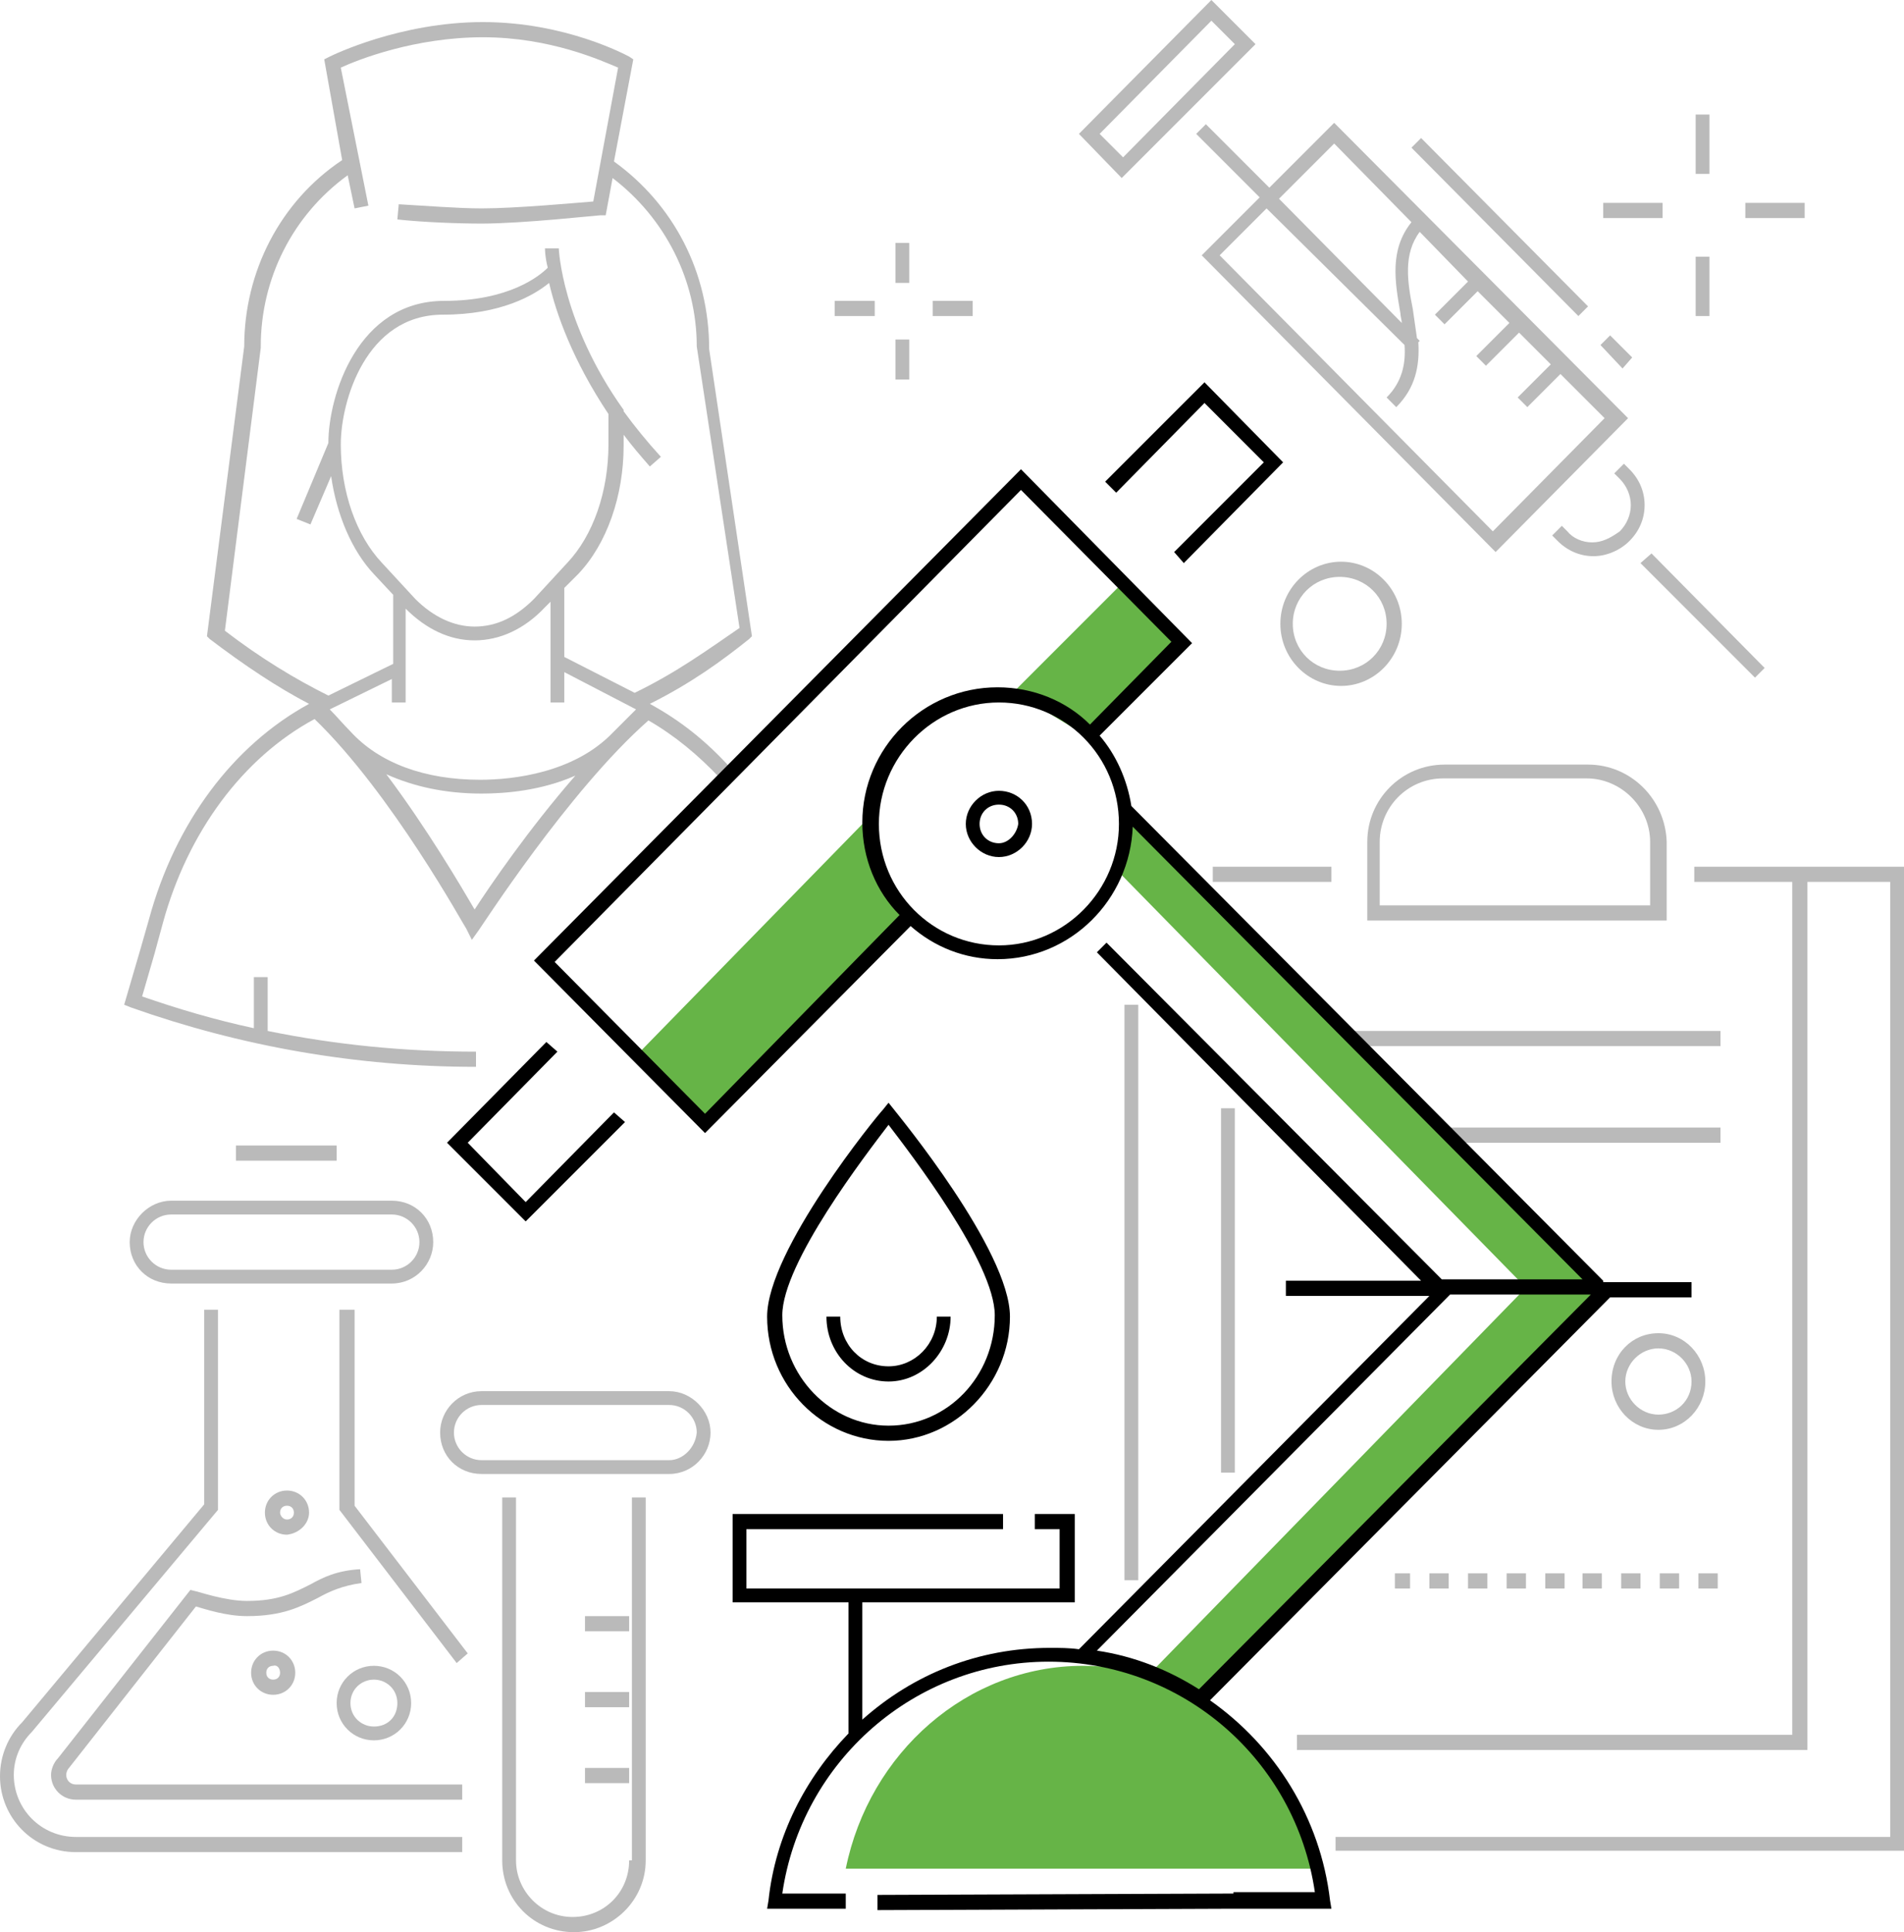
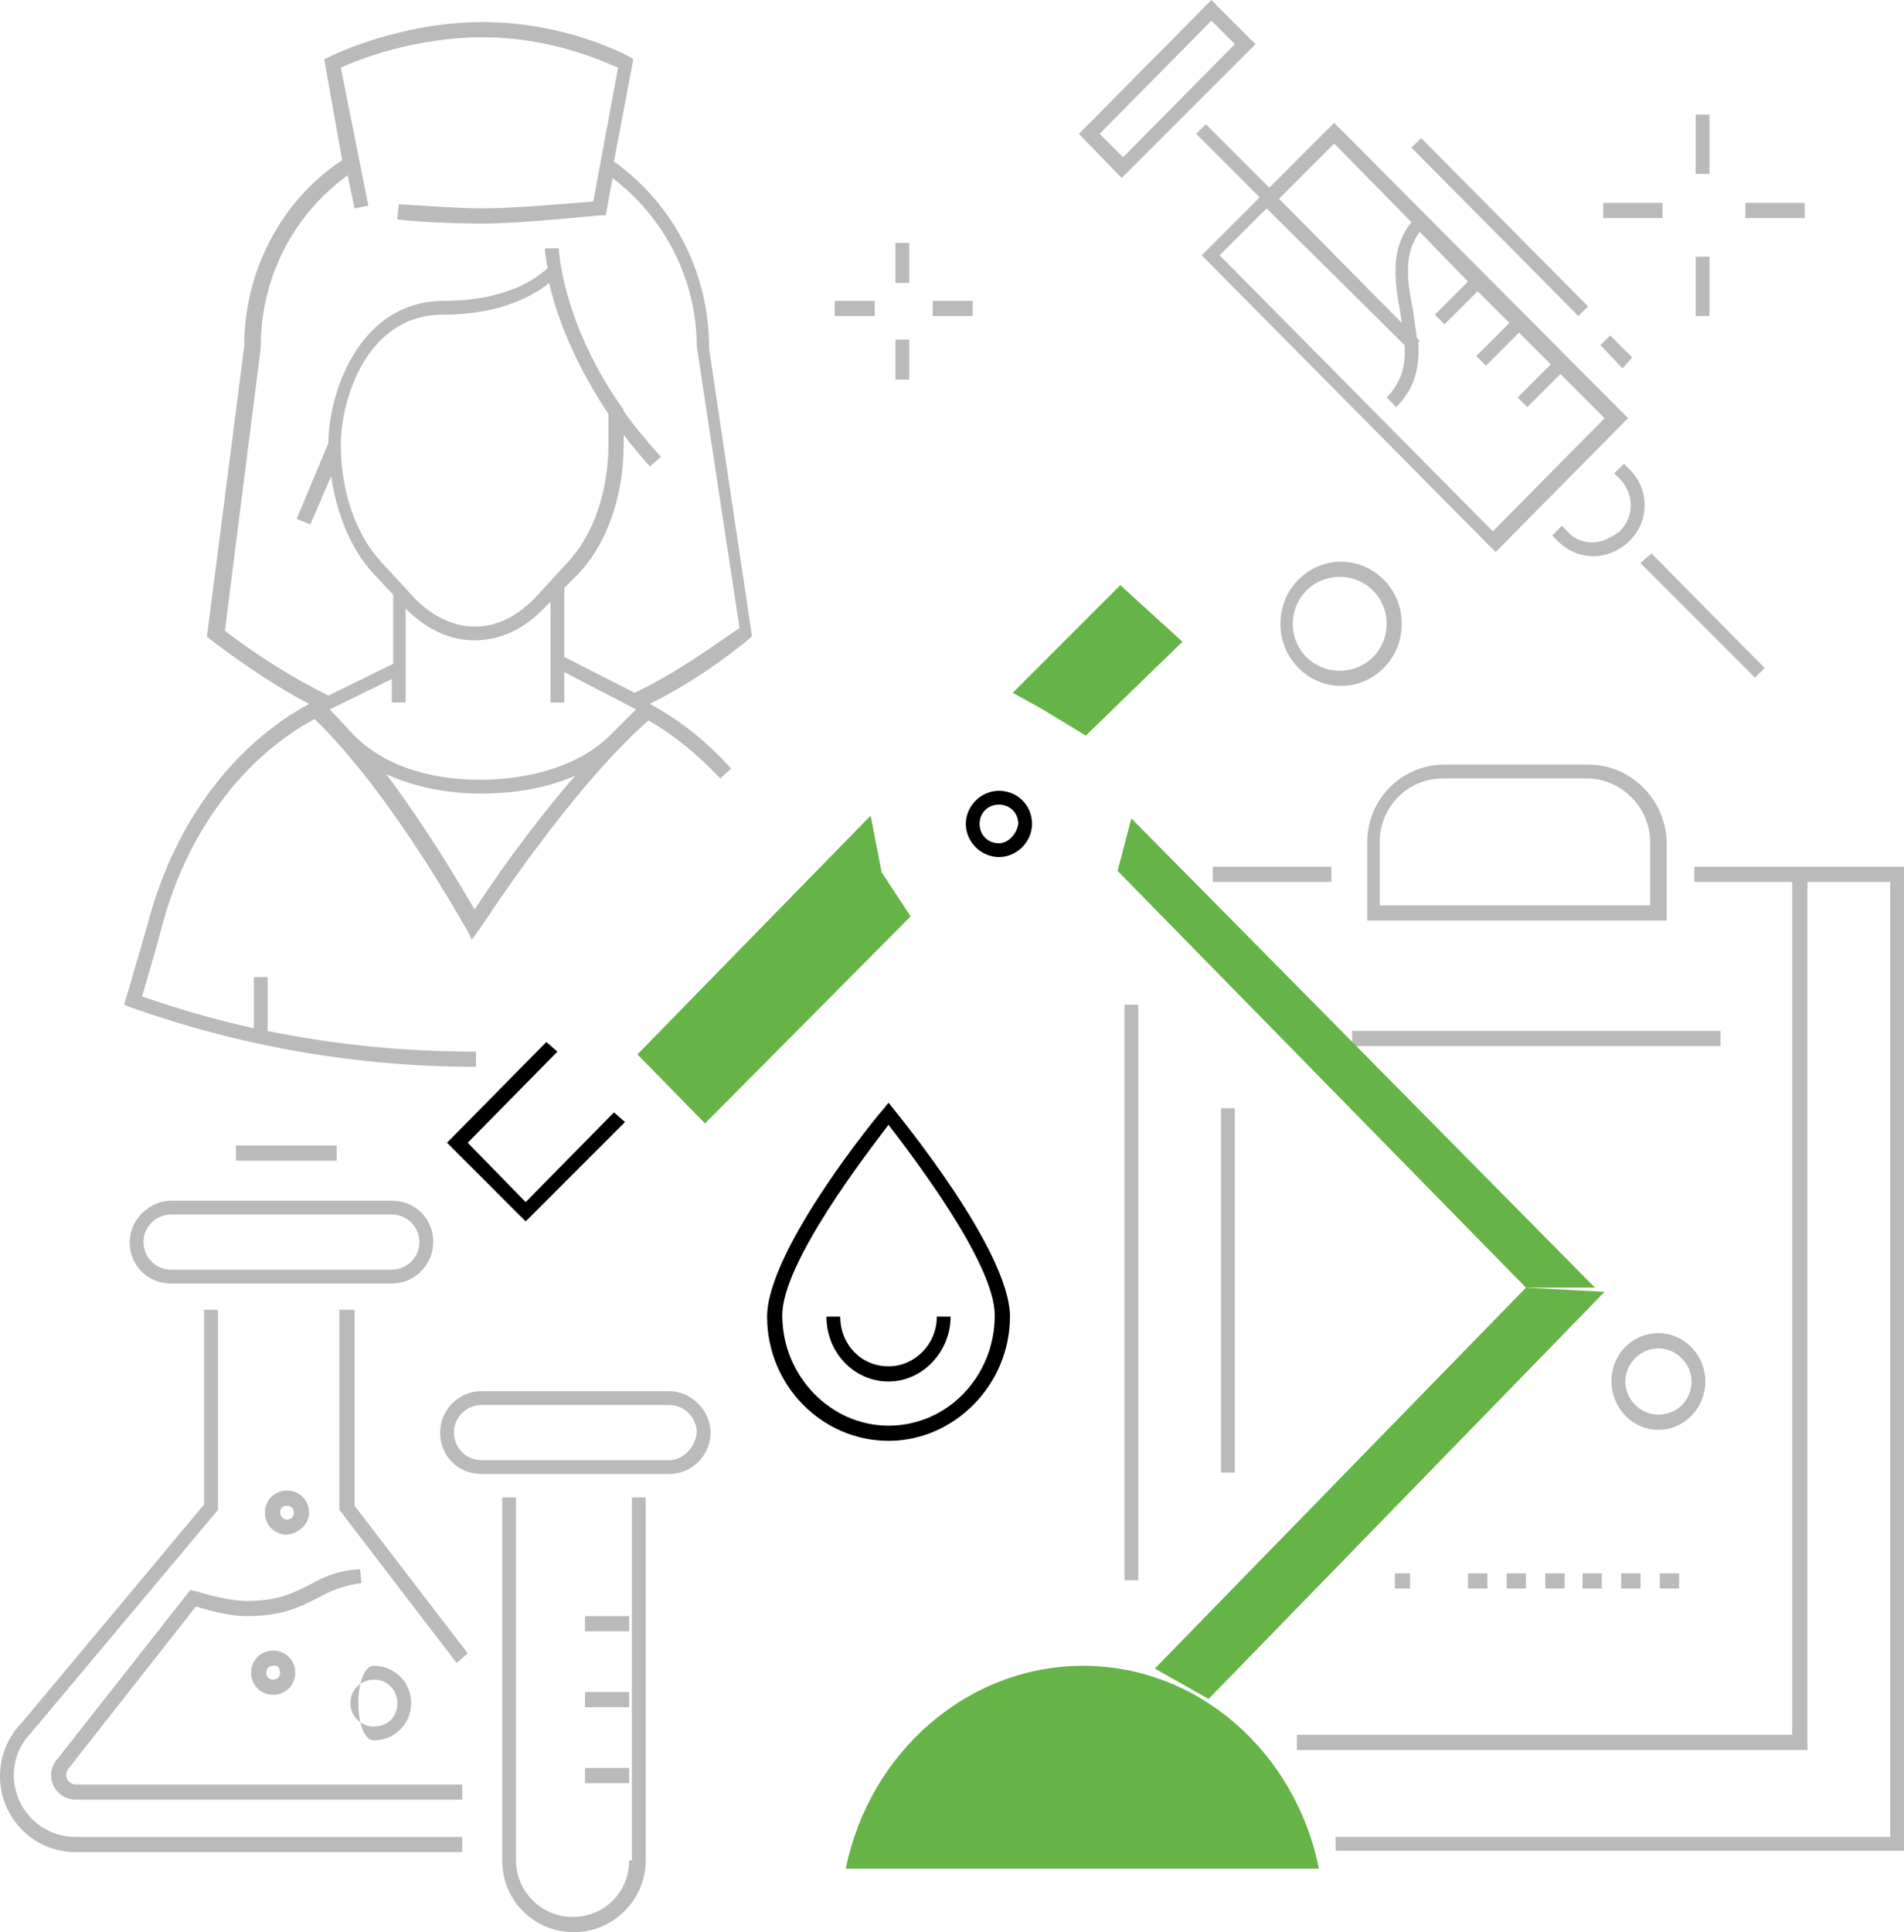
<svg xmlns="http://www.w3.org/2000/svg" xmlns:xlink="http://www.w3.org/1999/xlink" version="1.1" id="Layer_1" x="0px" y="0px" width="138px" height="140px" viewBox="0 0 138 140" style="enable-background:new 0 0 138 140;" xml:space="preserve">
  <style type="text/css">
	.st0{fill:#BABABA;}
	.st1{clip-path:url(#SVGID_2_);fill:#BABABA;}
	.st2{clip-path:url(#SVGID_2_);fill:#66B447;}
	.st3{clip-path:url(#SVGID_2_);}
</style>
  <rect x="122.9" y="8.3" class="st0" width="1" height="4.3" />
  <rect x="126.5" y="14.7" class="st0" width="4.3" height="1.1" />
  <rect x="122.9" y="18.6" class="st0" width="1" height="4.3" />
  <rect x="116.2" y="14.7" class="st0" width="4.3" height="1.1" />
  <rect x="64.9" y="17.6" class="st0" width="1" height="2.9" />
  <rect x="67.6" y="21.8" class="st0" width="2.9" height="1.1" />
  <rect x="64.9" y="24.6" class="st0" width="1" height="2.9" />
  <rect x="60.5" y="21.8" class="st0" width="2.9" height="1.1" />
  <g>
    <defs>
      <rect id="SVGID_1_" x="0" y="0" width="138" height="140" />
    </defs>
    <clipPath id="SVGID_2_">
      <use xlink:href="#SVGID_1_" style="overflow:visible;" />
    </clipPath>
    <path class="st1" d="M123.6,100.1c0-1.9-1.5-3.5-3.4-3.5c-1.9,0-3.4,1.5-3.4,3.5c0,1.9,1.5,3.5,3.4,3.5   C122.1,103.6,123.6,102,123.6,100.1 M120.2,102.5c-1.3,0-2.4-1.1-2.4-2.4c0-1.3,1.1-2.4,2.4-2.4c1.3,0,2.4,1.1,2.4,2.4   C122.6,101.5,121.5,102.5,120.2,102.5" />
    <rect x="87.9" y="62.8" class="st1" width="8.6" height="1.1" />
    <rect x="81.5" y="72.8" class="st1" width="1" height="41.7" />
    <polygon class="st1" points="122.8,62.8 122.8,63.9 129.9,63.9 129.9,125.7 94,125.7 94,126.8 131,126.8 131,63.9 137,63.9    137,133.1 96.8,133.1 96.8,134.1 138,134.1 138,62.8  " />
    <path class="st1" d="M115.1,55.4h-10.4c-3.1,0-5.6,2.5-5.6,5.6v5.7h21.7V61C120.7,57.9,118.2,55.4,115.1,55.4 M119.6,65.6h-19.6V61   c0-2.5,2-4.6,4.6-4.6h10.4c2.5,0,4.6,2.1,4.6,4.6V65.6z" />
    <rect x="88.5" y="80.3" class="st1" width="1" height="26.4" />
    <rect x="98" y="74.7" class="st1" width="26.7" height="1.1" />
-     <rect x="104.6" y="81.7" class="st1" width="20.1" height="1.1" />
    <rect x="109.2" y="114" class="st1" width="1.4" height="1.1" />
    <rect x="106.4" y="114" class="st1" width="1.4" height="1.1" />
    <rect x="101.1" y="114" class="st1" width="1.1" height="1.1" />
-     <rect x="103.6" y="114" class="st1" width="1.4" height="1.1" />
    <rect x="114.7" y="114" class="st1" width="1.4" height="1.1" />
    <rect x="117.5" y="114" class="st1" width="1.4" height="1.1" />
-     <rect x="123.1" y="114" class="st1" width="1.4" height="1.1" />
    <rect x="112" y="114" class="st1" width="1.4" height="1.1" />
    <rect x="120.3" y="114" class="st1" width="1.4" height="1.1" />
    <path class="st1" d="M9.4,90c0,1.7,1.3,3,3,3h16c1.7,0,3-1.4,3-3c0-1.7-1.3-3-3-3h-16C10.8,87,9.4,88.4,9.4,90 M30.4,90   c0,1.1-0.9,2-2,2h-16c-1.1,0-2-0.9-2-2c0-1.1,0.9-2,2-2h16C29.5,88,30.4,88.9,30.4,90" />
    <polygon class="st1" points="25.7,94.9 24.6,94.9 24.6,109.4 33.1,120.5 33.9,119.8 25.7,109.1  " />
    <path class="st1" d="M1,128.6c0-1.2,0.5-2.3,1.3-3.1l13.5-16.1V94.9h-1v14.1L1.6,124.8c-1,1-1.6,2.4-1.6,3.9c0,3,2.4,5.5,5.5,5.5   h28v-1.1h-28C3,133.1,1,131.1,1,128.6" />
    <path class="st1" d="M45.6,134.8c0,2.3-1.8,4.1-4.1,4.1c-2.3,0-4.1-1.9-4.1-4.1v-26.3h-1v26.3c0,2.9,2.3,5.2,5.2,5.2   c2.8,0,5.2-2.3,5.2-5.2v-26.3h-1V134.8z" />
    <path class="st1" d="M48.5,100.8H34.9c-1.7,0-3,1.4-3,3c0,1.7,1.3,3,3,3h13.6c1.7,0,3-1.4,3-3C51.5,102.2,50.1,100.8,48.5,100.8    M48.5,105.8H34.9c-1.1,0-2-0.9-2-2c0-1.1,0.9-2,2-2h13.6c1.1,0,2,0.9,2,2C50.4,104.9,49.5,105.8,48.5,105.8" />
    <path class="st1" d="M22.5,114.8c-1.2,0.6-2.3,1.2-4.6,1.2c-1.6,0-3.6-0.7-3.7-0.7l-0.4-0.1l-9.6,12.2c-0.3,0.3-0.5,0.8-0.5,1.2   c0,1,0.8,1.8,1.8,1.8h28v-1.1h-28c-0.4,0-0.7-0.3-0.7-0.7c0-0.2,0.1-0.4,0.2-0.5l9.2-11.7c0.7,0.2,2.2,0.7,3.7,0.7   c2.6,0,3.9-0.7,5.1-1.3c0.9-0.5,1.8-0.9,3.2-1.1l-0.1-1C24.4,113.8,23.4,114.3,22.5,114.8" />
    <rect x="42.4" y="117.1" class="st1" width="3.2" height="1.1" />
    <rect x="42.4" y="122.6" class="st1" width="3.2" height="1.1" />
    <rect x="42.4" y="128.1" class="st1" width="3.2" height="1.1" />
-     <path class="st1" d="M27.1,126.1c1.5,0,2.7-1.2,2.7-2.7s-1.2-2.7-2.7-2.7c-1.5,0-2.7,1.2-2.7,2.7S25.6,126.1,27.1,126.1    M27.1,121.7c0.9,0,1.7,0.7,1.7,1.7s-0.7,1.7-1.7,1.7c-0.9,0-1.7-0.7-1.7-1.7S26.2,121.7,27.1,121.7" />
+     <path class="st1" d="M27.1,126.1c1.5,0,2.7-1.2,2.7-2.7s-1.2-2.7-2.7-2.7S25.6,126.1,27.1,126.1    M27.1,121.7c0.9,0,1.7,0.7,1.7,1.7s-0.7,1.7-1.7,1.7c-0.9,0-1.7-0.7-1.7-1.7S26.2,121.7,27.1,121.7" />
    <path class="st1" d="M18.2,121.2c0,0.9,0.7,1.6,1.6,1.6c0.9,0,1.6-0.7,1.6-1.6c0-0.9-0.7-1.6-1.6-1.6   C18.9,119.6,18.2,120.3,18.2,121.2 M20.3,121.2c0,0.3-0.2,0.5-0.5,0.5c-0.3,0-0.5-0.2-0.5-0.5c0-0.3,0.2-0.5,0.5-0.5   C20.1,120.6,20.3,120.9,20.3,121.2" />
    <path class="st1" d="M22.4,109.6c0-0.9-0.7-1.6-1.6-1.6c-0.9,0-1.6,0.7-1.6,1.6c0,0.9,0.7,1.6,1.6,1.6   C21.7,111.1,22.4,110.4,22.4,109.6 M20.3,109.6c0-0.3,0.2-0.5,0.5-0.5c0.3,0,0.5,0.2,0.5,0.5c0,0.3-0.2,0.5-0.5,0.5   C20.5,110.1,20.3,109.8,20.3,109.6" />
    <rect x="17.1" y="83" class="st1" width="7.3" height="1.1" />
    <path class="st1" d="M44.5,11.7l1.4-7.4l-0.3-0.2C45.4,4,41,1.6,35,1.6c-6,0-10.9,2.4-11.1,2.5l-0.4,0.2l1.3,7.3   c-4.5,3-7.1,8.1-7.1,13.5l-2.7,21l0.2,0.2c2.5,1.9,4.9,3.5,7.2,4.7c-5.5,3-9.7,8.6-11.6,15.6l-0.6,2.1l-1.2,4.1l0.5,0.2   c7.9,2.8,16.3,4.3,25,4.3v-1.1c-5.2,0-10.2-0.5-15.1-1.5v-3.9h-1v3.7c-2.8-0.6-5.5-1.4-8.1-2.3l0.9-3.1l0.6-2.2   c1.8-6.6,5.8-12,11-14.8c5.6,5.4,10.9,15.1,11,15.2l0.4,0.8l0.5-0.7c0.1-0.1,6.5-10.1,12.3-15.2c1.9,1.1,3.6,2.5,5.2,4.2l0.8-0.7   c-1.8-2-3.7-3.5-5.9-4.7c3-1.5,5.2-3.1,7.2-4.7l0.2-0.2l-3.1-20.8C51.4,19.7,48.8,14.8,44.5,11.7 M34.4,65.9   c-1-1.7-3.4-5.8-6.4-9.8c2,0.9,4.3,1.4,6.9,1.4c1.7,0,4.3-0.2,6.8-1.3C38.3,60.1,35.5,64.2,34.4,65.9 M44.4,53.1L44.4,53.1   c-2.8,2.9-7.2,3.4-9.6,3.4c-4,0-7.3-1.2-9.4-3.5l0,0c-0.5-0.5-1-1.1-1.5-1.6l4.5-2.2v1.7h1v-6.8c1.5,1.5,3.2,2.3,5,2.3   c1.8,0,3.6-0.8,5.1-2.4l0.4-0.4v7.3h1v-2.2l5.2,2.7C45.6,51.9,45,52.5,44.4,53.1 M44.1,30v2.2c0,3.4-1.1,6.6-3,8.6l-2.4,2.6   c-1.3,1.3-2.7,2-4.3,2c-1.5,0-3-0.7-4.3-2l-2.4-2.6c-1.9-2-3-5.2-3-8.6c0-3.1,1.8-9.4,7.4-9.4c4.2,0,6.6-1.4,7.7-2.3   C40.3,22.7,41.5,26.1,44.1,30 M46,50.2l-5.1-2.6v-5l1-1c2.1-2.2,3.3-5.7,3.3-9.3v-0.8c0.6,0.8,1.2,1.5,1.9,2.3l0.8-0.7   c-1-1.1-1.9-2.2-2.7-3.3v-0.1h0c-4.5-6.3-4.7-11.7-4.7-11.7l-1,0c0,0.1,0,0.6,0.2,1.4c-0.6,0.6-2.8,2.4-7.5,2.4   c-6.3,0-8.4,6.9-8.4,10.3l-2.3,5.5l1,0.4l1.5-3.5c0.4,2.8,1.5,5.4,3.1,7.1l1.4,1.5v5l-4.7,2.3c-2.4-1.2-4.9-2.7-7.5-4.7l2.6-20.5   l0-0.1c0-4.9,2.3-9.5,6.3-12.4l0.5,2.4l1-0.2L24.7,4.9C26,4.3,30.1,2.7,35,2.7c4.9,0,8.6,1.7,9.8,2.2l-1.8,9.7   c-1.3,0.1-5.6,0.5-8.1,0.5c-1.7,0-4.2-0.2-6-0.3l-0.1,1.1c1.8,0.2,4.4,0.3,6.1,0.3c3,0,8.4-0.6,8.6-0.6l0.4,0l0.5-2.7   c3.8,2.9,6.1,7.4,6.1,12.2l3.1,20.4C51.4,47,49.1,48.7,46,50.2" />
    <path class="st1" d="M108.4,40l9.6-9.7L96.7,8.9L92,13.6L87.4,9l-0.7,0.7l4.6,4.6l-4.2,4.2L108.4,40z M96.7,10.4l5.6,5.7   c-1.6,2-1.2,4.3-0.8,6.6c0,0.2,0.1,0.5,0.1,0.7l-8.9-9L96.7,10.4z M101.8,25c0.1,1.4-0.2,2.7-1.3,3.8l0.7,0.7   c1.4-1.4,1.7-3,1.6-4.7l0.1-0.1l-0.2-0.2c-0.1-0.7-0.2-1.4-0.3-2.1c-0.4-2-0.7-4,0.5-5.6l3.5,3.6l-2.4,2.4l0.7,0.7l2.4-2.4l2.3,2.3   l-2.4,2.4l0.7,0.7l2.4-2.4l2.3,2.3l-2.4,2.4l0.7,0.7l2.4-2.4l3.2,3.2l-8.1,8.2l-19.8-20l3.4-3.4L101.8,25z" />
    <path class="st1" d="M115.4,39.3c-0.7,0-1.4-0.3-1.8-0.8l-0.4-0.4l-0.7,0.7l0.4,0.4c0.7,0.7,1.6,1.1,2.6,1.1c0.9,0,1.9-0.4,2.6-1.1   c0.7-0.7,1.1-1.6,1.1-2.6c0-1-0.4-1.9-1.1-2.6l-0.4-0.4l-0.7,0.7l0.4,0.4c0.5,0.5,0.8,1.2,0.8,1.9c0,0.7-0.3,1.4-0.8,1.9   C116.7,39,116.1,39.3,115.4,39.3" />
    <polygon class="st1" points="127.9,48.4 119.7,40.1 118.9,40.8 127.2,49.1  " />
    <path class="st1" d="M87.8,0l-9.6,9.7l3.1,3.2L91,3.2L87.8,0z M79.7,9.7l8.1-8.2l1.7,1.7l-8.1,8.2L79.7,9.7z" />
    <polygon class="st1" points="115.1,22.2 103,10 102.3,10.7 114.4,22.9  " />
    <polygon class="st1" points="118.3,25.9 116.7,24.3 116,25 117.6,26.7  " />
    <path class="st1" d="M101.6,45.2c0-2.5-2-4.5-4.4-4.5c-2.4,0-4.4,2-4.4,4.5c0,2.5,2,4.5,4.4,4.5C99.6,49.7,101.6,47.7,101.6,45.2    M97.1,48.6c-1.9,0-3.4-1.5-3.4-3.4c0-1.9,1.5-3.4,3.4-3.4c1.9,0,3.4,1.5,3.4,3.4C100.5,47.1,99,48.6,97.1,48.6" />
    <path class="st2" d="M95.6,135.4c-1.7-8.4-8.7-14.7-17.1-14.7S63,127,61.3,135.4H95.6z" />
    <polygon class="st2" points="110.6,93.3 83.7,120.9 87.6,123.1 116.3,93.6  " />
    <polygon class="st2" points="81,63.1 110.6,93.3 115.6,93.3 82,59.3  " />
    <polygon class="st2" points="73.4,50.2 81.2,42.4 85.7,46.5 78.7,53.3 75.4,51.3  " />
    <polygon class="st2" points="63.1,59.1 46.2,76.4 51.1,81.4 66,66.4 63.9,63.2  " />
    <path class="st3" d="M64.4,104.4c-4.8,0-8.8-4-8.8-9c0-4.8,8-14.6,8.4-15l0.4-0.5l0.4,0.5c0.3,0.4,8.4,10.2,8.4,15   C73.2,100.3,69.2,104.4,64.4,104.4 M64.4,81.5c-1.6,2.1-7.7,10-7.7,13.8c0,4.4,3.5,8,7.7,8c4.3,0,7.7-3.6,7.7-8   C72.1,91.5,66,83.6,64.4,81.5" />
    <path class="st3" d="M64.4,100.1c-2.5,0-4.5-2.1-4.5-4.7h1c0,2,1.5,3.6,3.5,3.6c1.9,0,3.5-1.6,3.5-3.6h1   C68.9,97.9,66.9,100.1,64.4,100.1" />
    <path class="st3" d="M72.4,57.3c-1.3,0-2.4,1.1-2.4,2.4c0,1.3,1.1,2.4,2.4,2.4c1.3,0,2.4-1.1,2.4-2.4   C74.8,58.3,73.7,57.3,72.4,57.3 M72.4,61.1c-0.8,0-1.4-0.6-1.4-1.4c0-0.8,0.6-1.4,1.4-1.4c0.8,0,1.4,0.6,1.4,1.4   C73.7,60.4,73.1,61.1,72.4,61.1" />
-     <polygon class="st3" points="87.3,29.2 91.6,33.5 85.1,40 85.8,40.8 93,33.5 87.3,27.7 80.1,34.9 80.9,35.7  " />
    <polygon class="st3" points="38.1,87.1 33.9,82.8 40.4,76.2 39.6,75.5 32.4,82.8 38.1,88.5 45.3,81.3 44.5,80.6  " />
-     <path class="st3" d="M116.2,92.8L82,58.4c-0.3-1.9-1.1-3.7-2.3-5.1l6.7-6.7L74,34L38.7,69.6l12.4,12.5l14.9-15   c1.7,1.5,3.9,2.4,6.3,2.4c5.3,0,9.6-4.3,9.8-9.6l32.6,32.8h-10.2L80.2,68.3l-0.7,0.7L103,92.8h-9.8v1.1h10.4l-25.4,25.6   c-0.7-0.1-1.4-0.1-2.1-0.1c-5.2,0-9.9,1.9-13.6,5.2v-8.5h15.4v-6.4h-2.9v1.1h1.8v4.3H54.1v-4.3h18.6v-1.1H53.1v6.4h8.4v9.5   c-3.1,3.2-5.3,7.4-5.8,12.1l-0.1,0.6h5.7v-1.1h-4.6c1.4-9.6,9.6-16.8,19.3-16.8c9.7,0,17.9,7.1,19.3,16.7h-5.9v0.6l0-0.5l-25.8,0.1   l0,1.1l25.8-0.1v0h7.1l-0.1-0.6c-0.7-6-4-11.2-8.7-14.5l29-29.2h5.9v-1.1H116.2z M51.1,80.7l-10.9-11L74,35.5l10.9,11l-5.9,6   c-1.7-1.7-4.1-2.7-6.7-2.7c-5.4,0-9.8,4.4-9.8,9.8c0,2.6,1,5,2.7,6.7L51.1,80.7z M72.4,68.5c-4.8,0-8.7-3.9-8.7-8.8   c0-4.8,3.9-8.8,8.7-8.8s8.7,3.9,8.7,8.8C81.1,64.5,77.2,68.5,72.4,68.5 M86.9,122.4c-2.2-1.4-4.7-2.4-7.4-2.8l25.6-25.8h10.2   L86.9,122.4z" />
  </g>
</svg>